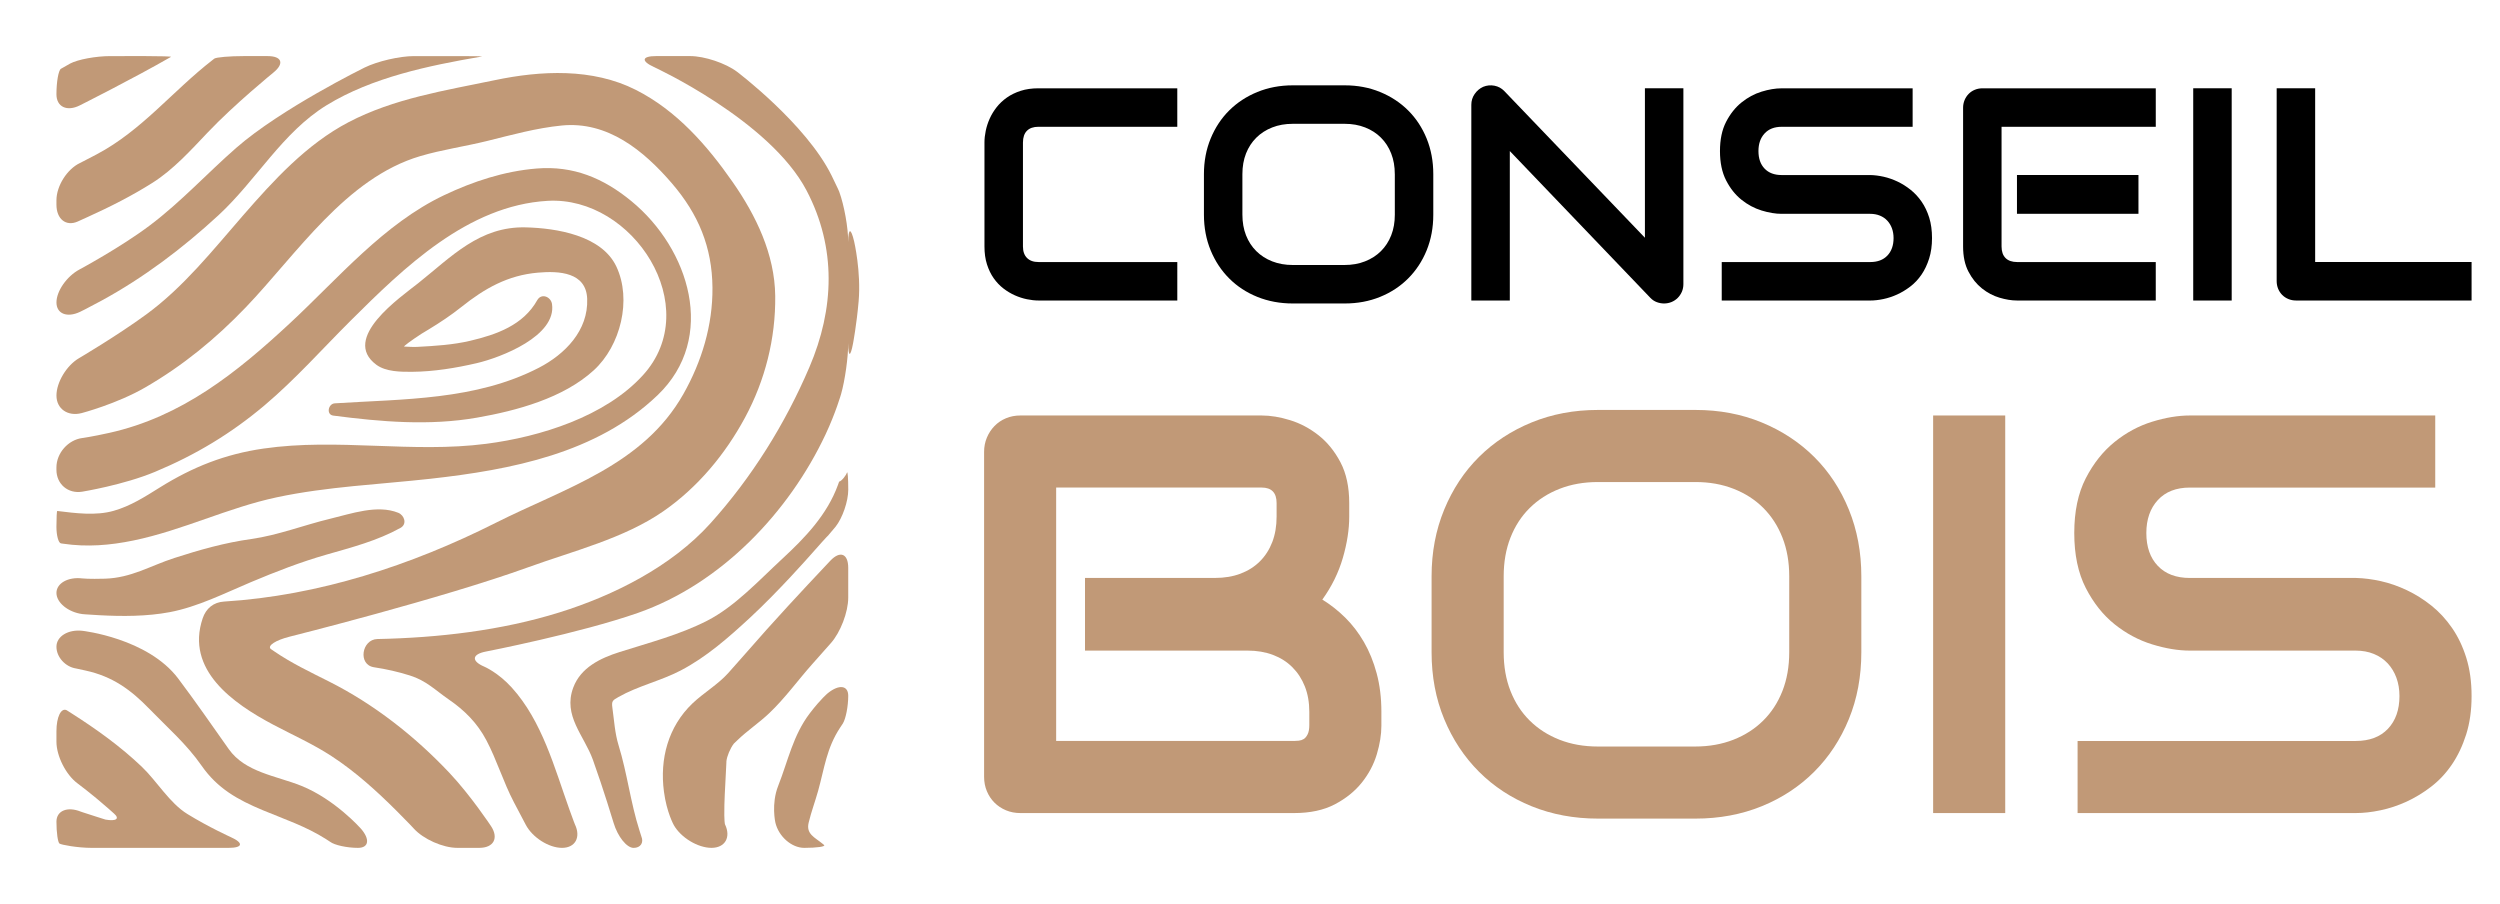
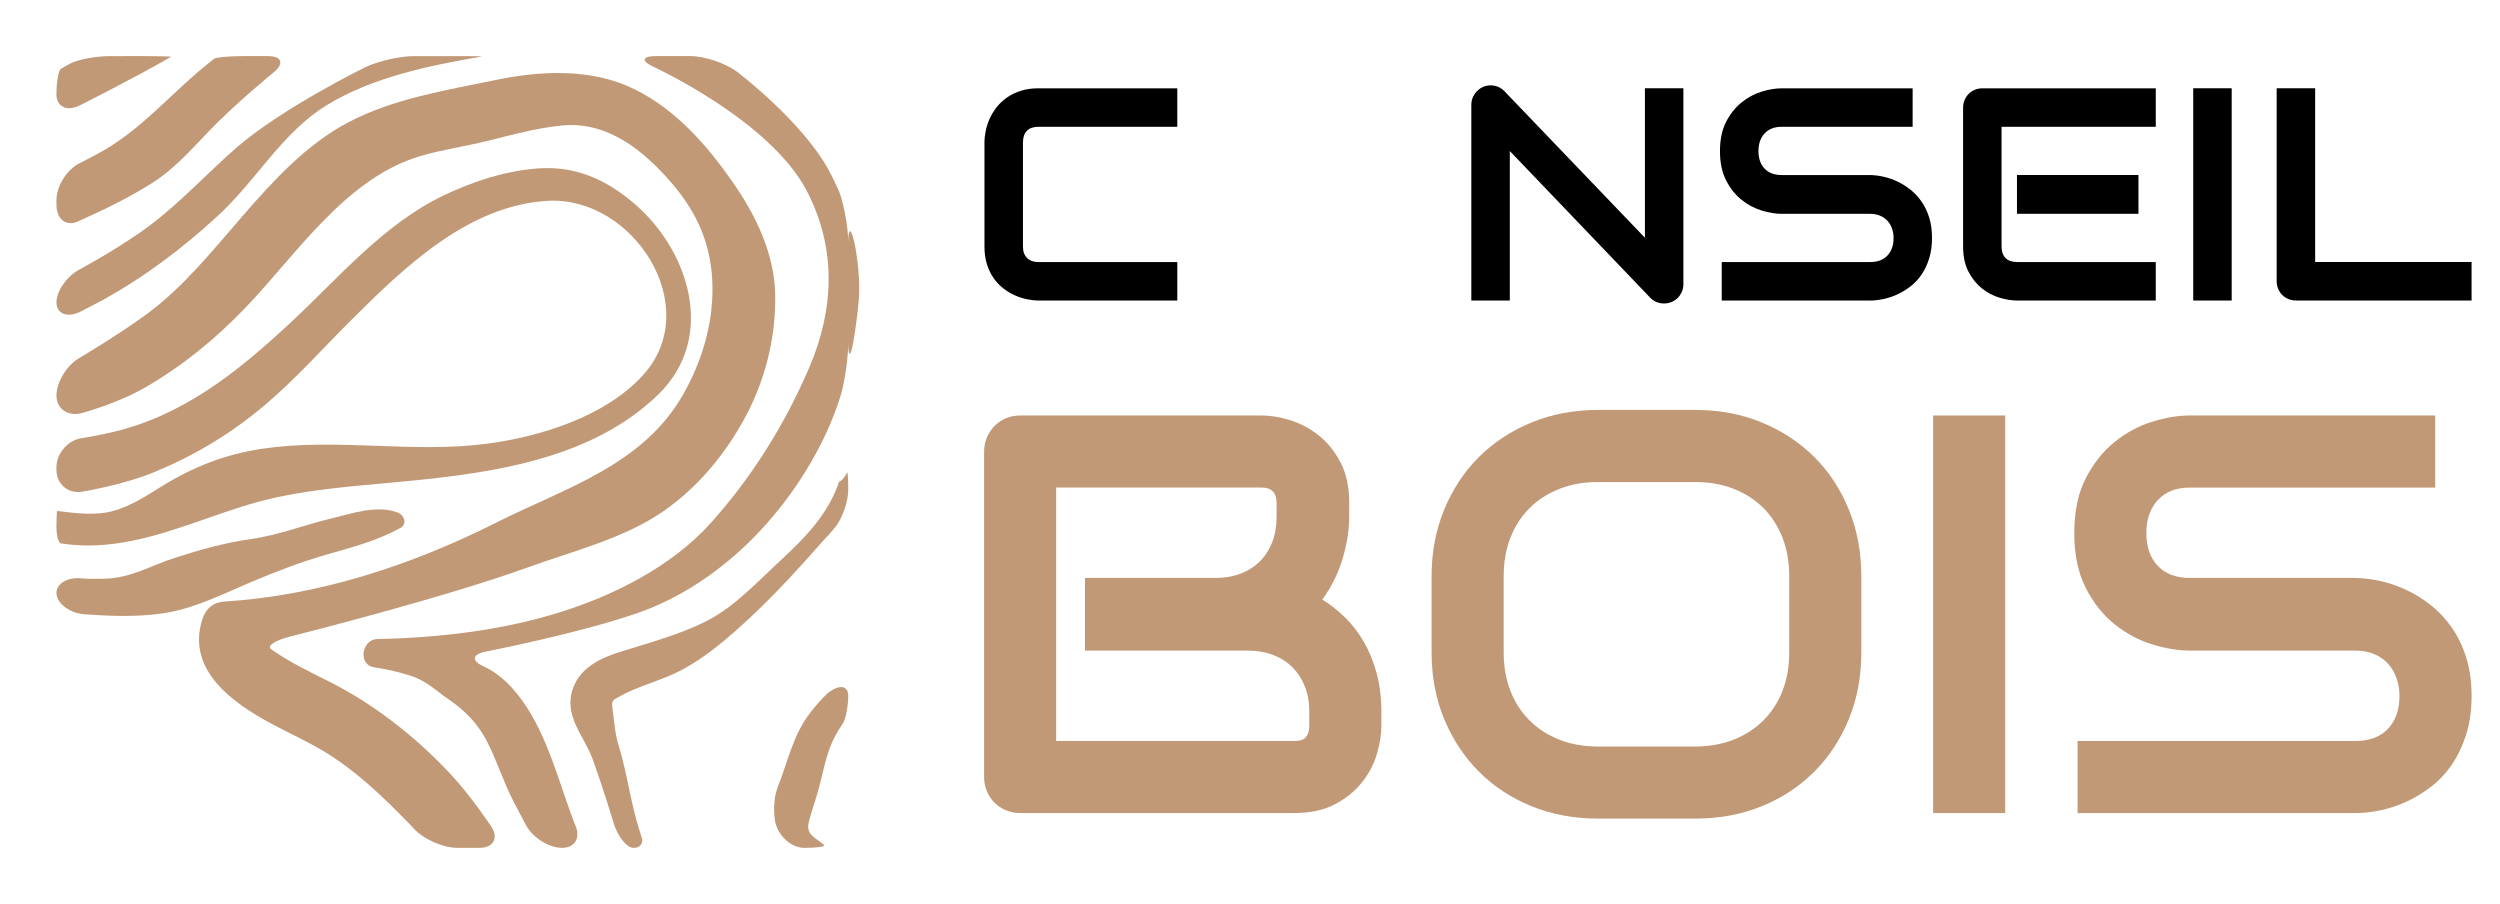
<svg xmlns="http://www.w3.org/2000/svg" version="1.1" id="Calque_1" x="0px" y="0px" width="177px" height="64px" viewBox="0 0 177 64" enable-background="new 0 0 177 64" xml:space="preserve">
  <g>
    <path fill="#C19977" d="M60.396,24.313c0,0,0.252-1.325,0.395-2.976c0.182-2.104-0.317-4.238-0.317-4.238   c-0.23-0.987-0.419-0.967-0.419,0.049c0-1.016-0.288-2.623-0.639-3.577c0,0-0.073-0.199-0.54-1.143   c-1.811-3.662-6.694-7.347-6.694-7.347c-0.809-0.609-2.303-1.11-3.319-1.11h-2.405c-1.016,0-1.089,0.347-0.167,0.771   c0,0,8.212,3.773,10.819,8.756c2.119,4.049,1.968,8.36,0.194,12.504c-1.717,4.016-4.077,7.802-7.006,11.052   c-2.753,3.055-6.83,5.1-10.701,6.308c-4.12,1.284-8.574,1.794-12.878,1.882c-1.111,0.023-1.398,1.821-0.24,1.998   c0.865,0.131,1.704,0.319,2.536,0.582c1.159,0.359,1.795,1.034,2.755,1.697c1.125,0.772,2.021,1.672,2.66,2.88   c0.75,1.418,1.203,2.964,1.951,4.39c0.566,1.079,0.844,1.604,0.844,1.604c0.473,0.899,1.629,1.634,2.566,1.634   c0.939,0,1.35-0.749,0.913-1.664c0,0-0.056-0.121-0.389-1.05c-1.061-2.963-1.928-6.259-4.086-8.639   C35.263,47.611,34.29,47.2,34.29,47.2c-0.936-0.397-0.885-0.877,0.111-1.07c0,0,6.639-1.291,10.777-2.741   c5.87-2.058,10.671-7.103,13.269-12.627c0.721-1.529,1.101-2.859,1.101-2.859c0.279-0.977,0.506-2.604,0.506-3.62   C60.055,25.298,60.208,25.312,60.396,24.313z" />
    <path fill="#C19977" d="M29.293,58.658c0.68,0.754,2.066,1.37,3.083,1.37h1.559c1.016,0,1.389-0.691,0.829-1.538   c0,0-1.438-2.174-2.958-3.785c-2.446-2.592-5.332-4.854-8.517-6.457c-1.33-0.669-2.672-1.306-3.901-2.152   c-0.221-0.151-0.221-0.151-0.221-0.151c-0.25-0.231,0.349-0.62,1.333-0.868c0,0,10.764-2.695,16.925-4.925   c3.147-1.141,6.759-2.029,9.531-3.949c2.438-1.689,4.386-4.034,5.789-6.634c1.428-2.648,2.174-5.605,2.141-8.613   c-0.033-2.96-1.36-5.699-3.021-8.078c-1.818-2.607-3.965-5.054-6.842-6.512c-3.075-1.557-6.72-1.375-10-0.689   c-3.516,0.732-7.13,1.292-10.341,2.972c-2.977,1.559-5.308,4.116-7.486,6.618c-2.131,2.448-4.208,5.07-6.849,7   c-2.081,1.521-4.759,3.095-4.759,3.095c-0.875,0.515-1.591,1.704-1.591,2.644s0.804,1.497,1.785,1.24c0,0,2.478-0.648,4.495-1.813   c2.666-1.539,4.991-3.447,7.118-5.667c3.624-3.783,7.087-9.153,12.362-10.714c1.533-0.453,3.159-0.684,4.713-1.067   c1.741-0.431,3.514-0.924,5.301-1.099c3.252-0.319,5.799,1.769,7.802,4.096c1.877,2.184,2.844,4.514,2.87,7.38   c0.023,2.655-0.756,5.228-2.057,7.531c-2.86,5.066-8.396,6.656-13.301,9.129c-5.963,3.003-12.528,5.154-19.217,5.568   c-0.752,0.045-1.284,0.487-1.52,1.192c-1.227,3.65,2.157,6.021,4.987,7.52c1.385,0.734,2.819,1.37,4.135,2.229   c1.675,1.091,3.193,2.466,4.605,3.875C28.931,58.258,29.293,58.658,29.293,58.658z" />
    <path fill="#C19977" d="M11.315,34.513c-1.053,0.657-2.064,1.31-3.264,1.652c-1.26,0.361-2.698,0.171-3.972,0.015   c-0.027-0.003-0.027-0.003-0.027-0.003c-0.03-0.004-0.057,0.502-0.057,1.121c0,0.621,0.146,1.148,0.322,1.174c0,0,0,0,0.158,0.023   c1.688,0.249,3.315,0.114,4.978-0.229c3.481-0.72,6.666-2.315,10.148-3.058c3.583-0.762,7.262-0.908,10.891-1.313   c5.693-0.636,11.766-1.798,16.065-5.915c4.243-4.062,2.245-10.38-1.86-13.744c-1.98-1.626-4.109-2.517-6.702-2.305   c-2.286,0.187-4.49,0.909-6.552,1.889c-4.286,2.037-7.495,5.889-10.911,9.06c-3.771,3.505-7.659,6.627-12.799,7.769   c-1.23,0.274-1.908,0.364-1.908,0.364c-1.006,0.132-1.83,1.072-1.83,2.086v0.162c0,1.016,0.82,1.712,1.822,1.551   c0,0,2.934-0.475,5.165-1.408c2.874-1.201,5.376-2.704,7.755-4.712c2.172-1.834,4.073-3.98,6.083-5.983   c3.788-3.772,8.305-8.162,13.95-8.489c6.067-0.351,11.141,7.524,6.751,12.344c-2.67,2.934-7.28,4.363-11.09,4.857   c-5.237,0.681-10.542-0.422-15.782,0.339C15.921,32.155,13.646,33.061,11.315,34.513z" />
-     <path fill="#C19977" d="M38.156,26.035c-4.472,2.309-9.58,2.209-14.454,2.521c-0.471,0.031-0.62,0.803-0.104,0.869   c3.36,0.439,6.802,0.734,10.167,0.146c2.824-0.494,6.114-1.382,8.274-3.355c1.901-1.737,2.706-5.001,1.6-7.344   c-1.047-2.215-4.261-2.719-6.405-2.774c-3.274-0.087-5.272,2.079-7.622,3.95c-1.257,1.001-5.493,3.902-2.969,5.775   c0.678,0.504,1.736,0.507,2.541,0.501c1.524-0.012,3.087-0.268,4.567-0.612c1.712-0.398,5.666-1.924,5.331-4.187   c-0.076-0.514-0.75-0.799-1.049-0.267c-0.988,1.763-2.877,2.431-4.743,2.87c-1.221,0.288-2.489,0.364-3.738,0.431   c-0.283,0.015-0.576-0.006-0.859-0.018c-0.074-0.001-0.074-0.001-0.074-0.001c-0.08-0.008,0.468-0.416,1.219-0.906   c0,0,0,0,0.51-0.308c0.813-0.494,1.575-0.998,2.321-1.593c1.648-1.315,3.282-2.243,5.413-2.429   c1.518-0.135,3.419-0.026,3.491,1.851C41.66,23.405,39.998,25.081,38.156,26.035z" />
    <path fill="#C19977" d="M5.825,43.476c0,0,0.194,0.026,1.219,0.082c1.621,0.088,3.361,0.086,4.959-0.215   c1.993-0.374,3.909-1.347,5.767-2.129c1.762-0.741,3.509-1.421,5.349-1.948c1.816-0.522,3.569-0.972,5.233-1.889   c0.496-0.274,0.275-0.898-0.156-1.072c-1.483-0.598-3.325,0.065-4.814,0.421c-1.844,0.443-3.715,1.174-5.592,1.436   c-1.872,0.261-3.65,0.765-5.447,1.345c-1.715,0.556-3.049,1.409-4.915,1.464c-1.148,0.035-1.6-0.019-1.6-0.019   c-1.008-0.121-1.832,0.342-1.832,1.028S4.82,43.34,5.825,43.476z" />
-     <path fill="#C19977" d="M23.089,59.414c0.286,0.186,0.286,0.186,0.286,0.186c0.304,0.234,1.191,0.429,1.969,0.429   c0.781,0,0.864-0.621,0.191-1.379c0,0-1.833-2.064-4.202-3.014c-1.77-0.711-3.973-0.952-5.137-2.599   c-1.178-1.669-2.352-3.363-3.579-4.995C10.459,45.177,5.83,44.66,5.83,44.66c-1.008-0.111-1.834,0.395-1.834,1.129   c0,0.731,0.626,1.424,1.39,1.54c0,0,0,0,0.688,0.15c1.895,0.418,3.18,1.348,4.51,2.72c1.285,1.325,2.622,2.482,3.683,4.004   c1.131,1.626,2.555,2.414,4.346,3.163C20.145,58.003,21.679,58.514,23.089,59.414z" />
    <path fill="#C19977" d="M5.664,22.08c0,0,0.484-0.229,1.512-0.788c3.008-1.636,5.768-3.726,8.282-6.044   c2.692-2.481,4.535-5.882,7.683-7.808c3.212-1.964,7.214-2.793,10.879-3.423C34.116,4,34.116,4,34.116,4   c0.108-0.016-0.636-0.028-1.65-0.028h-3.159c-1.016,0-2.591,0.366-3.501,0.814c0,0-5.912,2.91-9.083,5.684   c-2.061,1.803-3.889,3.806-6.085,5.466c-2.07,1.566-5.015,3.145-5.015,3.145c-0.894,0.479-1.626,1.528-1.626,2.33   C3.996,22.214,4.748,22.515,5.664,22.08z" />
-     <path fill="#C19977" d="M7.465,58.026c0,0,0,0-0.661-0.21c-1.003-0.319-1.096-0.357-1.096-0.357   c-0.941-0.378-1.712-0.057-1.712,0.715c0,0.772,0.099,1.471,0.218,1.552c0.121,0.084,1.268,0.303,2.282,0.303h9.683   c1.014,0,1.089-0.341,0.164-0.76c0,0-1.564-0.706-3.072-1.635c-1.275-0.783-2.159-2.327-3.235-3.352   c-1.508-1.438-3.213-2.659-4.97-3.779c-0.344-0.219-0.344-0.219-0.344-0.219c-0.398-0.195-0.726,0.478-0.726,1.491v0.734   c0,1.016,0.668,2.34,1.482,2.946c0,0,1.022,0.756,2.212,1.804c0.383,0.341,0.383,0.341,0.383,0.341   C8.497,57.968,8.223,58.161,7.465,58.026z" />
    <path fill="#C19977" d="M59.966,33.465c-0.048,0.152-0.351,0.585-0.557,0.638c0,0,0,0-0.078,0.219   c-0.768,2.122-2.328,3.746-3.959,5.253c-1.619,1.496-3.341,3.369-5.309,4.374c-1.948,0.993-4.126,1.559-6.201,2.217   c-1.361,0.432-2.747,1.097-3.276,2.516c-0.742,1.994,0.764,3.38,1.388,5.104c0.74,2.054,1.469,4.476,1.469,4.476   c0.293,0.974,0.93,1.769,1.417,1.769c0.486,0,0.734-0.364,0.548-0.811c0,0,0,0-0.133-0.42c-0.633-1.975-0.867-4.046-1.48-6.033   c-0.267-0.868-0.312-1.761-0.439-2.66c-0.068-0.483,0.025-0.527,0.436-0.761c1.369-0.779,2.985-1.138,4.391-1.87   c1.83-0.951,3.408-2.348,4.919-3.743c2.021-1.869,4.223-4.374,4.223-4.374c0.669-0.761,1.262-1.416,1.318-1.455   c0,0,0,0,0.045-0.057c0.467-0.551,0.467-0.551,0.467-0.551c0.497-0.626,0.901-1.807,0.901-2.621S60.015,33.315,59.966,33.465z" />
    <path fill="#C19977" d="M3.996,14.491c0,1.016,0.673,1.555,1.494,1.198c0,0,0,0,0.74-0.336c1.573-0.713,3.112-1.491,4.573-2.415   c1.468-0.928,2.715-2.309,3.899-3.557c1.903-2.005,4.657-4.245,4.657-4.245c0.788-0.641,0.602-1.165-0.414-1.165H17.27   c-1.016,0-1.958,0.081-2.098,0.181c0,0,0,0-0.122,0.096c-2.832,2.193-5,4.985-8.204,6.679c-0.942,0.496-1.184,0.613-1.184,0.613   c-0.917,0.438-1.666,1.627-1.666,2.641V14.491z" />
-     <path fill="#C19977" d="M60.055,40.209c0-1.016-0.573-1.244-1.27-0.508c0,0-2.627,2.771-4.512,4.881   c-0.913,1.021-1.805,2.06-2.72,3.077c-0.731,0.81-1.735,1.39-2.528,2.145c-1.724,1.648-2.323,3.935-2.018,6.241   c0.193,1.482,0.703,2.379,0.703,2.379c0.5,0.882,1.7,1.604,2.663,1.604c0.962,0,1.395-0.749,0.957-1.664   c0,0-0.072-0.149-0.043-1.372c0.023-0.983,0.104-2.004,0.141-2.999c0.002-0.091,0.002-0.091,0.002-0.091   c0.033-0.353,0.269-0.917,0.523-1.25c0,0,0,0,0.261-0.25c0.709-0.687,1.541-1.233,2.255-1.914c1.091-1.035,2.014-2.312,3.011-3.438   c0.869-0.985,1.342-1.513,1.342-1.513c0.678-0.756,1.233-2.202,1.233-3.219V40.209z" />
    <path fill="#C19977" d="M57.923,55.992c0.45-1.616,0.598-3.018,1.551-4.466c0.2-0.302,0.2-0.302,0.2-0.302   c0.209-0.338,0.381-1.221,0.381-1.962s-0.647-0.826-1.438-0.191c0,0-0.497,0.398-1.282,1.428c-1.191,1.563-1.535,3.354-2.239,5.139   c-0.504,1.276-0.201,2.594-0.201,2.594c0.227,0.988,1.149,1.797,2.045,1.797c0.896,0,1.529-0.091,1.406-0.203c0,0,0,0-0.118-0.097   c-0.536-0.441-1.172-0.677-0.975-1.485C57.436,57.482,57.712,56.745,57.923,55.992z" />
    <path fill="#C19977" d="M3.996,6.678c0,0.888,0.744,1.241,1.651,0.785c0,0,3.783-1.898,6.418-3.413   c0.043-0.025,0.043-0.025,0.043-0.025c0.047-0.028-0.746-0.053-1.762-0.053H7.806c-1.016,0-2.293,0.237-2.839,0.527   c0,0,0,0-0.488,0.278C4.315,4.869,4.315,4.869,4.315,4.869C4.141,4.977,3.996,5.791,3.996,6.678z" />
  </g>
  <g>
    <path d="M83.352,21.276h-9.828c-0.252,0-0.521-0.03-0.813-0.089c-0.289-0.059-0.576-0.152-0.858-0.277   c-0.282-0.126-0.554-0.288-0.812-0.487c-0.259-0.199-0.487-0.44-0.687-0.723s-0.358-0.612-0.477-0.985S69.7,17.92,69.7,17.452   v-7.375c0-0.251,0.029-0.522,0.089-0.812c0.06-0.29,0.152-0.576,0.278-0.859c0.126-0.283,0.29-0.554,0.492-0.812   c0.203-0.258,0.445-0.487,0.729-0.687c0.283-0.199,0.609-0.357,0.979-0.477c0.37-0.119,0.789-0.178,1.257-0.178h9.828v2.724h-9.828   c-0.355,0-0.629,0.094-0.816,0.283c-0.189,0.189-0.283,0.468-0.283,0.838v7.355c0,0.35,0.096,0.62,0.287,0.812   c0.193,0.193,0.463,0.289,0.813,0.289h9.828V21.276z" />
-     <path d="M101.477,15.2c0,0.915-0.157,1.757-0.47,2.525c-0.314,0.768-0.752,1.432-1.311,1.991c-0.559,0.559-1.22,0.993-1.986,1.304   c-0.765,0.311-1.597,0.466-2.498,0.466h-3.688c-0.9,0-1.735-0.156-2.504-0.466c-0.769-0.311-1.432-0.745-1.99-1.304   c-0.561-0.559-0.998-1.223-1.316-1.991c-0.316-0.768-0.476-1.61-0.476-2.525v-2.872c0-0.908,0.159-1.748,0.476-2.519   c0.318-0.772,0.756-1.436,1.316-1.991c0.559-0.555,1.222-0.99,1.99-1.304c0.769-0.314,1.604-0.472,2.504-0.472h3.688   c0.901,0,1.733,0.157,2.498,0.472c0.767,0.314,1.428,0.749,1.986,1.304c0.559,0.556,0.996,1.219,1.311,1.991   c0.313,0.771,0.47,1.611,0.47,2.519V15.2z M98.752,12.328c0-0.537-0.084-1.024-0.256-1.461c-0.171-0.437-0.411-0.81-0.724-1.121   c-0.311-0.311-0.684-0.552-1.121-0.723c-0.436-0.171-0.915-0.257-1.439-0.257h-3.688c-0.53,0-1.014,0.085-1.451,0.257   c-0.436,0.171-0.813,0.412-1.125,0.723c-0.314,0.311-0.559,0.685-0.73,1.121c-0.171,0.437-0.256,0.924-0.256,1.461V15.2   c0,0.538,0.085,1.025,0.256,1.461c0.172,0.437,0.416,0.811,0.73,1.121c0.313,0.311,0.689,0.552,1.125,0.723   c0.438,0.171,0.921,0.257,1.451,0.257h3.668c0.53,0,1.015-0.085,1.45-0.257c0.438-0.171,0.813-0.412,1.127-0.723   s0.557-0.685,0.728-1.121c0.172-0.437,0.256-0.924,0.256-1.461V12.328z" />
    <path d="M119.184,20.113c0,0.196-0.036,0.377-0.108,0.545c-0.075,0.167-0.172,0.313-0.295,0.435   c-0.123,0.123-0.266,0.218-0.434,0.289c-0.169,0.069-0.347,0.104-0.536,0.104c-0.167,0-0.337-0.032-0.508-0.094   c-0.17-0.063-0.323-0.164-0.456-0.304l-9.952-10.394v10.582h-2.725V7.415c0-0.279,0.079-0.532,0.236-0.76   c0.157-0.227,0.356-0.396,0.603-0.508c0.258-0.105,0.522-0.131,0.797-0.079c0.272,0.052,0.506,0.18,0.701,0.382l9.953,10.383V6.251   h2.724V20.113z" />
    <path d="M136.787,16.855c0,0.538-0.068,1.021-0.204,1.451c-0.137,0.43-0.316,0.809-0.54,1.137   c-0.224,0.328-0.485,0.607-0.786,0.838c-0.301,0.231-0.611,0.419-0.932,0.566c-0.322,0.147-0.649,0.255-0.979,0.325   c-0.333,0.07-0.646,0.105-0.938,0.105h-10.509v-2.724h10.509c0.524,0,0.93-0.154,1.221-0.461c0.29-0.307,0.436-0.719,0.436-1.236   c0-0.251-0.039-0.482-0.115-0.691c-0.077-0.21-0.188-0.391-0.331-0.545c-0.143-0.154-0.318-0.272-0.524-0.356   c-0.205-0.084-0.433-0.125-0.686-0.125h-6.267c-0.439,0-0.913-0.079-1.423-0.236c-0.511-0.158-0.984-0.411-1.42-0.76   c-0.438-0.349-0.801-0.807-1.091-1.373s-0.434-1.257-0.434-2.074c0-0.817,0.144-1.507,0.434-2.069s0.653-1.02,1.091-1.373   c0.436-0.353,0.909-0.608,1.42-0.765c0.51-0.158,0.983-0.236,1.423-0.236h9.273v2.724h-9.273c-0.516,0-0.919,0.157-1.209,0.472   c-0.291,0.314-0.434,0.73-0.434,1.247c0,0.523,0.143,0.938,0.434,1.241c0.29,0.304,0.693,0.456,1.209,0.456h6.267h0.021   c0.295,0.007,0.605,0.047,0.934,0.12c0.329,0.074,0.653,0.187,0.98,0.341c0.324,0.154,0.633,0.347,0.925,0.581   c0.295,0.234,0.555,0.516,0.782,0.844c0.227,0.329,0.405,0.706,0.539,1.131C136.72,15.835,136.787,16.317,136.787,16.855z" />
    <path d="M152.628,21.276h-9.827c-0.377,0-0.79-0.066-1.236-0.199c-0.447-0.132-0.86-0.351-1.241-0.655   c-0.382-0.304-0.7-0.698-0.954-1.184c-0.256-0.485-0.383-1.081-0.383-1.787V7.625c0-0.189,0.036-0.367,0.104-0.535   c0.07-0.168,0.165-0.314,0.288-0.44c0.123-0.126,0.269-0.224,0.436-0.293c0.168-0.07,0.349-0.105,0.545-0.105h12.269v2.724H141.71   v8.476c0,0.356,0.095,0.629,0.284,0.818c0.188,0.188,0.464,0.283,0.827,0.283h9.807V21.276z M151.403,15.137h-8.602v-2.745h8.602   V15.137z" />
    <path d="M158.004,21.276h-2.724V6.251h2.724V21.276z" />
    <path d="M174.988,21.276h-12.427c-0.195,0-0.377-0.035-0.544-0.105c-0.168-0.069-0.313-0.166-0.436-0.288   c-0.121-0.123-0.218-0.268-0.288-0.435c-0.069-0.168-0.105-0.35-0.105-0.545V6.251h2.725v12.301h11.075V21.276z" />
  </g>
  <g>
    <path fill="#C19977" d="M97.802,51.382c0,0.628-0.108,1.303-0.324,2.022s-0.569,1.387-1.06,2.002   c-0.491,0.615-1.129,1.129-1.914,1.541s-1.747,0.618-2.886,0.618H72.245c-0.367,0-0.707-0.065-1.021-0.196s-0.586-0.311-0.814-0.54   c-0.229-0.229-0.409-0.5-0.54-0.814s-0.196-0.654-0.196-1.021V31.988c0-0.354,0.065-0.688,0.196-1.002s0.311-0.589,0.54-0.824   c0.229-0.236,0.5-0.419,0.814-0.55s0.654-0.196,1.021-0.196h17.077c0.628,0,1.303,0.111,2.022,0.334s1.39,0.579,2.012,1.07   c0.621,0.491,1.139,1.128,1.551,1.914s0.618,1.747,0.618,2.886v0.962c0,0.903-0.15,1.875-0.451,2.915   c-0.302,1.04-0.785,2.025-1.453,2.954c0.576,0.354,1.116,0.779,1.62,1.276c0.503,0.497,0.945,1.073,1.325,1.728   c0.379,0.654,0.68,1.394,0.902,2.218s0.334,1.734,0.334,2.729V51.382z M92.699,50.4c0-0.667-0.105-1.266-0.314-1.796   S91.88,47.62,91.5,47.24c-0.379-0.38-0.837-0.671-1.374-0.874c-0.536-0.202-1.138-0.304-1.806-0.304H76.818v-5.144h9.206   c0.668,0,1.27-0.101,1.807-0.304c0.536-0.203,0.994-0.494,1.374-0.874c0.379-0.379,0.67-0.834,0.873-1.364s0.305-1.129,0.305-1.796   v-0.962c0-0.732-0.354-1.1-1.061-1.1H74.776v17.942h16.843c0.092,0,0.203-0.007,0.334-0.02c0.131-0.014,0.248-0.053,0.354-0.118   c0.104-0.065,0.196-0.177,0.274-0.334s0.118-0.373,0.118-0.647V50.4z" />
    <path fill="#C19977" d="M131.782,46.18c0,1.715-0.294,3.292-0.883,4.731s-1.407,2.683-2.454,3.729s-2.287,1.861-3.72,2.444   c-1.433,0.582-2.993,0.873-4.682,0.873h-6.91c-1.688,0-3.252-0.291-4.691-0.873c-1.439-0.583-2.683-1.397-3.729-2.444   s-1.868-2.29-2.464-3.729s-0.893-3.017-0.893-4.731v-5.378c0-1.701,0.297-3.275,0.893-4.722c0.596-1.445,1.417-2.689,2.464-3.729   s2.29-1.855,3.729-2.444s3.004-0.883,4.691-0.883h6.91c1.688,0,3.249,0.294,4.682,0.883s2.673,1.404,3.72,2.444   s1.865,2.284,2.454,3.729c0.589,1.446,0.883,3.021,0.883,4.722V46.18z M126.678,40.802c0-1.008-0.16-1.921-0.48-2.738   c-0.321-0.818-0.772-1.519-1.354-2.101c-0.583-0.582-1.283-1.034-2.101-1.354c-0.818-0.321-1.718-0.481-2.699-0.481h-6.91   c-0.994,0-1.9,0.16-2.719,0.481c-0.817,0.32-1.521,0.772-2.109,1.354c-0.59,0.582-1.044,1.282-1.365,2.101   c-0.32,0.817-0.48,1.73-0.48,2.738v5.378c0,1.008,0.16,1.921,0.48,2.738c0.321,0.818,0.775,1.519,1.365,2.101   c0.589,0.583,1.292,1.034,2.109,1.354c0.818,0.321,1.725,0.481,2.719,0.481h6.871c0.994,0,1.9-0.16,2.719-0.481   c0.817-0.32,1.521-0.771,2.11-1.354c0.589-0.582,1.043-1.282,1.364-2.101c0.32-0.817,0.48-1.73,0.48-2.738V40.802z" />
    <path fill="#C19977" d="M141.97,57.565h-5.104V29.416h5.104V57.565z" />
    <path fill="#C19977" d="M174.988,49.281c0,1.008-0.128,1.914-0.383,2.719c-0.256,0.805-0.593,1.516-1.012,2.13   c-0.419,0.615-0.909,1.139-1.472,1.57c-0.563,0.433-1.146,0.785-1.747,1.061c-0.603,0.274-1.214,0.478-1.836,0.608   c-0.621,0.131-1.207,0.196-1.757,0.196h-19.688v-5.104h19.688c0.981,0,1.744-0.288,2.287-0.864   c0.543-0.575,0.814-1.348,0.814-2.316c0-0.471-0.072-0.902-0.216-1.295s-0.351-0.733-0.618-1.021   c-0.269-0.287-0.596-0.51-0.981-0.667s-0.814-0.235-1.286-0.235h-11.738c-0.824,0-1.715-0.147-2.67-0.442   c-0.955-0.294-1.842-0.769-2.66-1.423c-0.817-0.654-1.498-1.512-2.041-2.571c-0.543-1.061-0.814-2.355-0.814-3.887   s0.271-2.823,0.814-3.877s1.224-1.911,2.041-2.572c0.818-0.661,1.705-1.138,2.66-1.433s1.846-0.442,2.67-0.442h17.372v5.104   h-17.372c-0.969,0-1.725,0.295-2.268,0.884s-0.814,1.367-0.814,2.336c0,0.981,0.271,1.757,0.814,2.326s1.299,0.854,2.268,0.854   h11.738h0.04c0.549,0.014,1.131,0.089,1.747,0.226c0.614,0.138,1.227,0.351,1.835,0.639s1.188,0.651,1.737,1.089   c0.55,0.438,1.037,0.966,1.462,1.58c0.426,0.616,0.763,1.322,1.012,2.12C174.863,47.371,174.988,48.274,174.988,49.281z" />
  </g>
</svg>